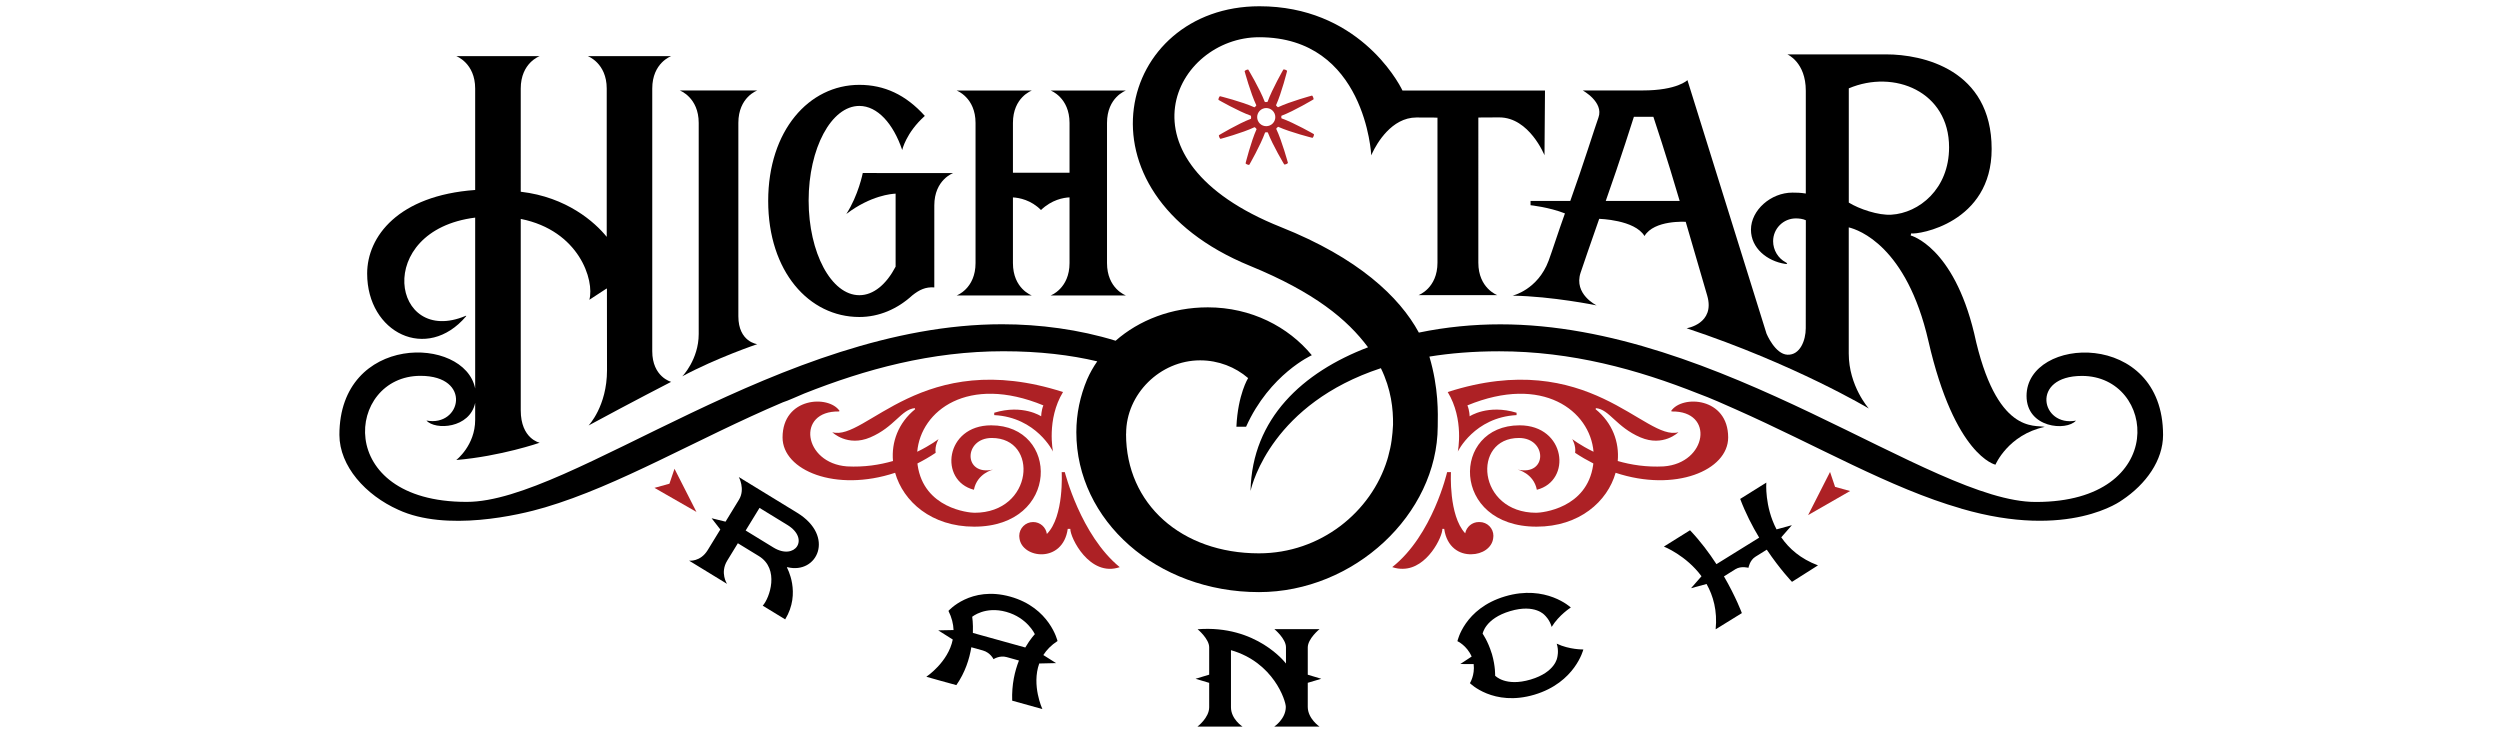
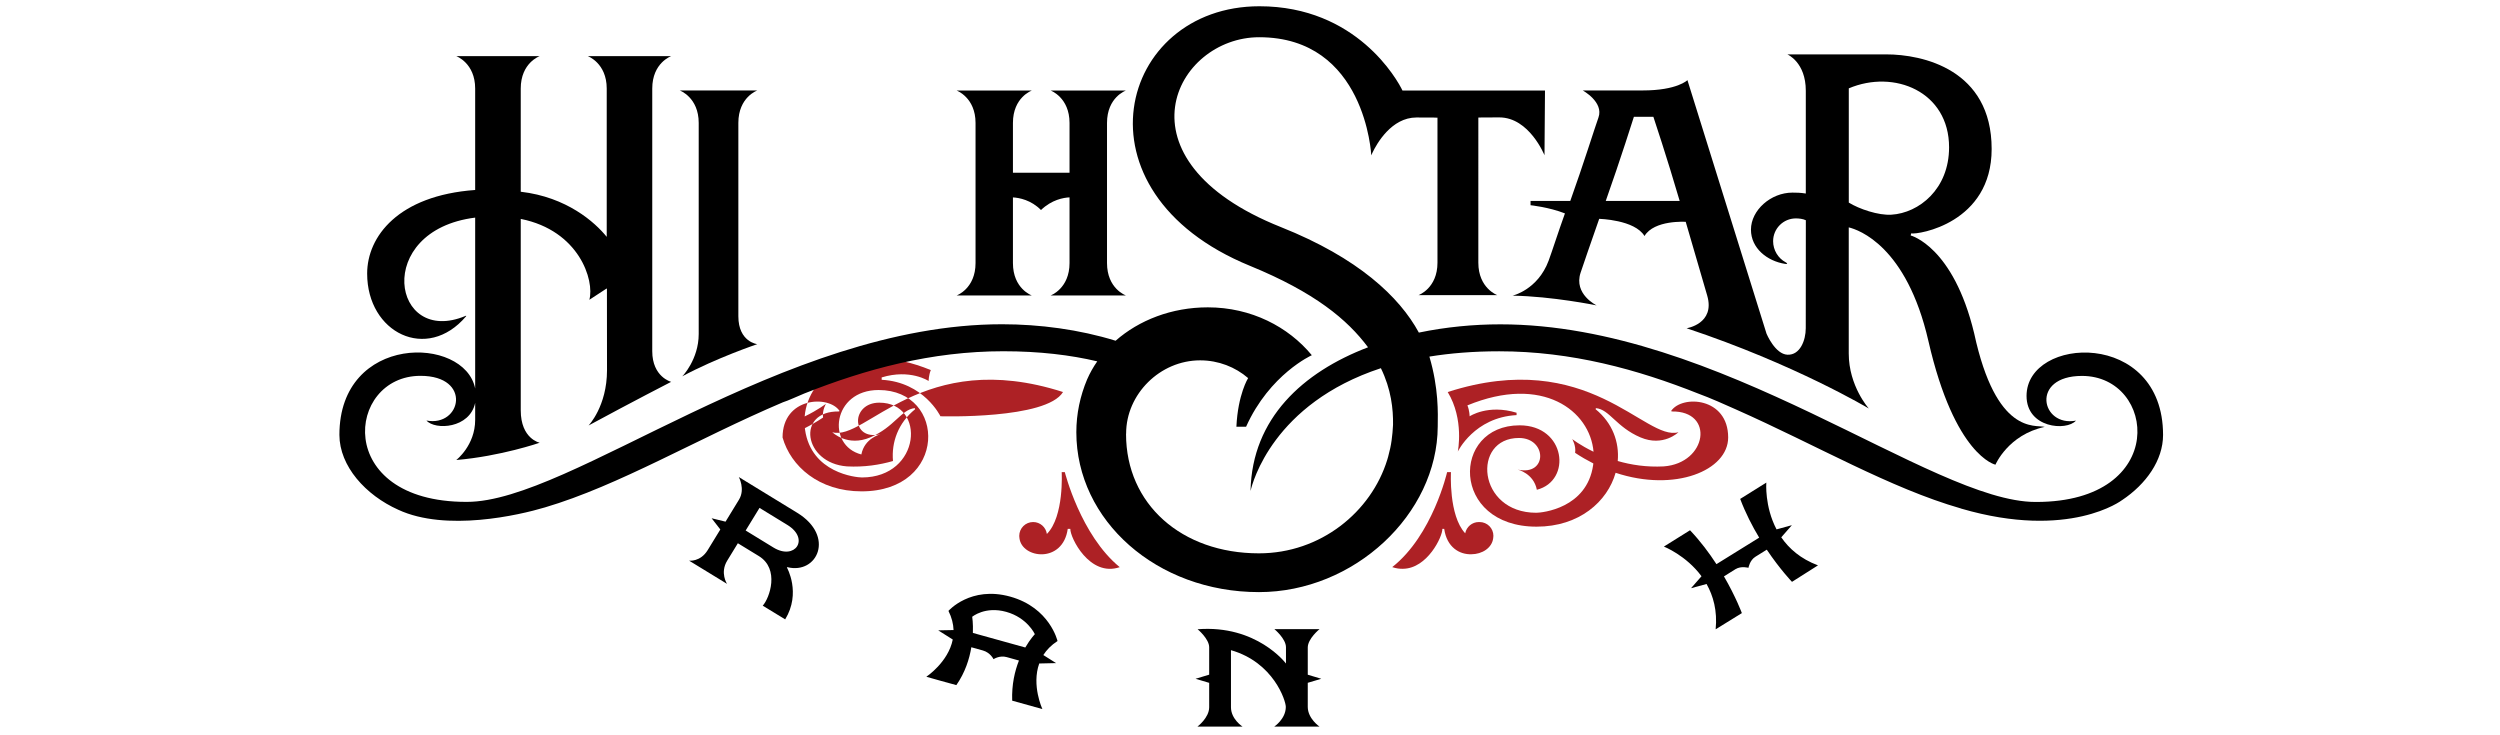
<svg xmlns="http://www.w3.org/2000/svg" id="Layer_1" x="0px" y="0px" viewBox="0 0 599 176" style="enable-background:new 0 0 599 176;" xml:space="preserve">
  <style type="text/css"> .st0{fill:#AD2125;} </style>
  <g id="g12" transform="scale(0.1)">
-     <path id="path14" class="st0" d="M2547,939.3c-338.4-108.7-472.8,119.2-552.9,96.3c0,0,36.3,35.7,91,12.4 c58.2-24.8,74.2-67.1,106.8-70.1c-0.1,0.1,0.7,2.6,0.7,2.6c-40.6,33-57,79-53,124.1c-31.8,9.2-69.1,15.1-110.2,12.9 c-104.2-7.7-122.6-133.5-19.1-131.6l1.3-1.3c-26.1-38.8-136.6-33-136.6,63.6c0,78.9,127.2,131.9,269.7,84.6 c19.5,68.9,87.1,129.1,189.4,129.1c206.5,0,204.6-242.8,40.7-242.8c-110.6,0-125.8,132.8-41.3,154.4c7.6-39.4,45.8-48.3,45.8-48.3 c-72,15.8-70.5-75.8-2.9-75.8c113.4,0,100.1,179.2-41.5,179.2c-13.8,0-121.5-10.5-136.3-114.4c-0.2-1.3-0.3-2.6-0.4-3.8 c14.6-7.4,29.1-15.7,43.6-25.4c-2.6-17.2,7-33,7-33s-18.8,14.8-51.1,30.4c8.4-98,121.5-185.5,302.2-111.1 c-5.2,12.9-5.2,26.2-5.2,26.2s-43.9-29.5-112.5-8.6v5.7c101.3,5.4,140.8,87.4,140.8,87.4S2507,1005.1,2547,939.3" />
+     <path id="path14" class="st0" d="M2547,939.3c-338.4-108.7-472.8,119.2-552.9,96.3c0,0,36.3,35.7,91,12.4 c58.2-24.8,74.2-67.1,106.8-70.1c-0.1,0.1,0.7,2.6,0.7,2.6c-40.6,33-57,79-53,124.1c-31.8,9.2-69.1,15.1-110.2,12.9 c-104.2-7.7-122.6-133.5-19.1-131.6l1.3-1.3c-26.1-38.8-136.6-33-136.6,63.6c19.5,68.9,87.1,129.1,189.4,129.1c206.5,0,204.6-242.8,40.7-242.8c-110.6,0-125.8,132.8-41.3,154.4c7.6-39.4,45.8-48.3,45.8-48.3 c-72,15.8-70.5-75.8-2.9-75.8c113.4,0,100.1,179.2-41.5,179.2c-13.8,0-121.5-10.5-136.3-114.4c-0.2-1.3-0.3-2.6-0.4-3.8 c14.6-7.4,29.1-15.7,43.6-25.4c-2.6-17.2,7-33,7-33s-18.8,14.8-51.1,30.4c8.4-98,121.5-185.5,302.2-111.1 c-5.2,12.9-5.2,26.2-5.2,26.2s-43.9-29.5-112.5-8.6v5.7c101.3,5.4,140.8,87.4,140.8,87.4S2507,1005.1,2547,939.3" />
    <path id="path16" class="st0" d="M3468.7,939.3c338.4-108.7,472.8,119.2,552.9,96.3c0,0-36.3,35.7-91,12.4 c-58.2-24.8-74.2-67.1-106.8-70.1c0.1,0.1-0.7,2.6-0.7,2.6c40.6,33,57,79,53,124.1c31.7,9.2,69.1,15.1,110.2,12.9 c104.2-7.7,122.6-133.5,19.1-131.6l-1.3-1.3c26.1-38.8,136.6-33,136.6,63.6c0,78.9-127.2,131.9-269.7,84.6 c-19.5,68.9-87,129.1-189.3,129.1c-206.5,0-204.6-242.8-40.7-242.8c110.6,0,125.9,132.8,41.3,154.4c-7.6-39.4-45.8-48.3-45.8-48.3 c72,15.8,70.5-75.8,2.9-75.8c-113.4,0-100.1,179.2,41.5,179.2c13.8,0,121.5-10.5,136.3-114.4c0.2-1.3,0.3-2.6,0.4-3.8 c-14.5-7.4-29.1-15.7-43.6-25.4c2.6-17.2-7-33-7-33s18.8,14.8,51.1,30.4c-8.4-98-121.5-185.5-302.2-111.1 c5.3,12.9,5.3,26.2,5.3,26.2s43.8-29.5,112.5-8.6v5.7c-101.4,5.4-140.8,87.4-140.8,87.4S3508.7,1005.1,3468.7,939.3" />
    <path id="path18" d="M1769.1,294.5c0-61.8,45.3-77.7,45.3-77.7h-185.6c0,0,45.3,16.5,45.3,77.7v11.3v468.4v26.1 c0,61.2-39.7,102.4-39.7,101.5c82.8-44.5,180-77.2,180-77.2s-45.3-5.1-45.3-66.9V305.9V294.5" />
    <path id="path20" d="M2652.4,336.3v-41.7c0-61.8,45.3-77.7,45.3-77.7h-180.4c0,0,45.3,16.5,45.3,77.7v41.7v77.6h-68.4H2427v-77.6 v-41.7c0-61.8,45.4-77.7,45.4-77.7H2292c0,0,45.4,16.5,45.4,77.7v41.7v252.3v41.7c0,61.3-45.4,77.7-45.4,77.7h180.4 c0,0-45.4-16-45.4-77.7v-41.7V473c15.1,0.8,43.5,6.2,67.2,30.2c25.7-24.7,54-29.7,68.4-30.3v115.6v41.7c0,61.3-45.3,77.7-45.3,77.7 h180.4c0,0-45.3-16-45.3-77.7v-41.7L2652.4,336.3" />
-     <path id="path22" d="M2100.5,414.5h-33.3c0,0-10.3,53.2-39.4,98.2c58.7-44.7,109.4-48.4,118.1-48.7v174.9 c-22.1,42.2-52.8,68.4-86.9,68.4c-67.1,0-121.5-101.6-121.5-226.8c0-125.2,54.4-226.7,121.5-226.7c43.2,0,81.2,42.1,102.7,105.6 c0,0,8.9-41.2,54.2-81.7c-45.7-50.8-97.2-74.4-156.9-74.4c-120.6,0-218.4,109.5-218.4,278.1c0,169.1,97.8,278.1,218.4,278.1 c47.3,0,91.1-19.1,126.8-51.7c16.9-13.5,31.9-20.7,52.8-19.2V492.3c0-61.8,45.4-77.7,45.4-77.7h-136.7H2100.5" />
    <path id="path24" d="M4730.1,798.6C4679.9,589.9,4578,564.2,4578,564.2l1.2-5c16.5,3.4,192.8-24.4,192.8-202.2 c0-191.1-166.2-226.7-252.4-226.7h-237.1c0,0,44.2,18.5,44.2,87.1v246.3c-12.9-2.1-22.6-2.2-32.1-2.2c-51.5,0-99.3,42-99.3,88.8 c0,44.2,38.6,75.3,82,82c5.8,0.9,6.2-1.3,1-4c-17.8-9.4-29.9-29-29.9-50.4c0-30.1,24.4-54.6,54.5-54.6c6.9,0,16.8,0.9,23.9,4.4 c0,125.6-0.2,244.6-0.2,258.7c0,29.2-13.7,64.6-43.6,63.5c-29.9-1-50.4-50.4-50.4-50.4l-189.5-607.5c0,0-24.2,24.7-107.1,24.7 h-143.8c0,0,51,27.8,37.7,64.9c-8,22-36.7,114-67.5,199.8h-95.2v10.3c0,0,43.9,4.5,82.4,19.6c-16.3,45.2-30.6,90.5-39.1,113.3 c-26.1,70.1-86.5,83.8-86.5,83.8c94.7,1.4,201.5,23.3,201.5,23.3s-55.5-26.8-38.4-78.3c5.8-17.5,24.7-72.5,44.6-129.1 c-0.1,0.1,85.1,2,108.5,41.2c23.4-39.1,98.7-34,98.8-34c22.7,77.8,43.8,150.1,51.5,176.8c19.6,67.6-49.4,78.2-49.4,78.2 c259.5,86.2,436.6,192.3,436.6,192.3s-48.1-53.5-48.1-131.8V544.8c23.6,5.7,138.6,44.7,190.8,272 c63.2,276.3,160.7,296.6,160.7,296.6s30.2-71.7,118.1-90.6C4875.9,1017.2,4782.9,1043,4730.1,798.6 M3847.4,481.4 c35-98.7,67.4-201.5,67.4-201.5h46.7c0,0,32.8,98,63,201.5H3847.4z M4429.7,485.4V211.7c108.5-46,240.3,7.5,240.3,141.3 c0,100-72.1,157.4-138.2,161.4C4500.6,516.4,4454.6,500.8,4429.7,485.4" />
    <path id="path26" class="st0" d="M2551.3,1131.2h-7.5c0,0,6.2,106.2-35.5,148.2c-2.3-16.2-16.1-28.6-32.9-28.6 c-18.4,0-33.3,14.9-33.3,33.3c0,1.8,0.2,3.6,0.5,5.4c0,0.1,0,0.1,0,0.1c6,49,104.1,61,115.7-22.4h6.2 c-0.7,20.6,46.3,116.4,118.4,91.7C2589.1,1282.2,2551.3,1131.2,2551.3,1131.2" />
    <path id="path28" class="st0" d="M3545,1250.8c-0.3,0-0.6,0-0.9,0.1c-0.3,0-0.6-0.1-0.8-0.1c-16.3,0-29.7,11.7-32.7,27 c-40-42.9-34.1-146.6-34.1-146.6h-1.7h-5.8h-1.7c0,0-34.7,151.4-131.5,227.6c9.1,3.1,17.8,4.3,26,4c58.2-0.8,94.8-77.5,94.1-95.7 h4.4c6.3,44.5,36.9,61.8,65.2,60.9c25.4-0.1,49.4-15,52.2-38.5c0,0,0-0.1,0-0.1c0.3-1.8,0.5-3.5,0.5-5.4 C3578.3,1265.7,3563.4,1250.8,3545,1250.8" />
    <path id="path30" d="M1881.3,1484c38.8-63.4,4.1-124.3,4.1-124.3s0.4-0.3,1.1-0.8c71.7,18,115.2-74.3,23.4-130.4 c-91.1-55.7-139.7-85.5-139.7-85.5s15.9,28.9,0.4,54.2c-15.5,25.3-32.2,52.7-32.2,52.7l-33.4-8.2l20.9,26.9 c0,0-12.7,20.7-30.3,49.5c-17.6,28.8-44.6,25.2-44.6,25.2l90.9,55.6c0,0-17.4-26.4,0.5-55.6c5.5-9,15-24.6,25.5-41.7 c4.4,2.7,16.5,10.1,50.2,30.7c50.6,30.9,25.8,100.8,9.4,118.9C1827.7,1451.3,1881.3,1484,1881.3,1484 M1853.4,1312 c-38.4-23.5-59.9-36.6-66.8-40.9c17.6-28.8,33.2-54.2,33.2-54.2s12.4,7.6,66.8,40.9C1941,1291.1,1904.8,1343.4,1853.4,1312" />
    <path id="path32" d="M2530.2,1588.8l0-0.1l-30.4-19.2c7.8-12.2,18.7-23.7,34-33.6c0,0-18.2-79.9-113.3-106.4 c-95-26.4-148,34.2-148,34.2c8.1,16.2,11.7,31.5,12.2,45.9l-36.5,0.7l-0.1,0.1l34.7,21.9c-10.8,54.4-63.3,89.2-63.3,89.2 s71.8,20.4,71.9,20c21-30.1,31.3-62.6,35.9-90.7c0,0,9.6,2.6,27.6,7.7c18,5,25.6,20.9,25.6,20.9s14.3-9.8,31.5-5 c17.2,4.8,29.4,8.2,29.4,8.2c-10,25.3-17.6,57.7-16.2,96.2l72.3,20.1c0,0-26.3-56.8-7.5-109.2L2530.2,1588.8z M2456.6,1551.4 l-125.6-34.9c0.9-23.3-1.6-38.7-1.6-38.7s30.8-25.9,81.5-11.8c50.7,14.1,68.6,53.5,68.6,53.5S2468.7,1530.6,2456.6,1551.4" />
    <path id="path34" d="M3165.6,1626.4v-0.1l-32.2-9.7v-65.3c0-21.1,28.2-43.9,28.2-43.9h-108.2c0,0,27.8,22.8,27.8,43.5v38.9 c0,0-70-93.3-211.8-82.1c0.4,0,27.8,23.2,27.8,43.1v65.7l-32.5,9.8v0.1l32.5,9.7v58.5c0,25.3-28.2,46.4-28.2,46.4h108.2 c0,0-27.8-17.8-27.8-46.4v-136.8c102.4,29.4,131.4,121.4,131.4,135.9c0,29-27.8,47.3-27.8,47.3h108.6c0,0-28.2-19.1-28.2-47.3 v-57.7L3165.6,1626.4" />
-     <path id="path36" d="M3731.3,1574.6c0,0-3.6,35.7-64,53.6c-60.4,17.9-85-9.3-85-9.3s1.1-21.3-7.5-51.4c-0.1-0.3-0.2-0.7-0.3-1 c-0.1-0.3-0.2-0.7-0.3-1h-0.1c-9.2-29.9-21.7-47.1-21.7-47.1s5.6-36.3,66-54.2c60.4-17.9,82.9,10,82.9,10s11.7,10.3,16.5,27.9 c17.8-29,45.9-46.5,45.9-46.5s-59.4-55.8-157.5-26.7c-98.1,29.1-114.2,107.4-114.2,107.4s22.4,10,34.1,36.8l-27.1,17.8l0.1,0.1 l31.8,0.1c3.2,26.9-9,45.7-9,45.7s56.2,56.8,154.4,27.7c98.1-29.2,117.4-108.4,117.4-108.4s-33.1,0.7-63.8-13.9 C3735.5,1559.5,3731.3,1574.6,3731.3,1574.6" />
    <path id="path38" d="M4293.2,1258.5l-0.1-0.1l-36.5,10c-29-55.3-24.5-112.1-24.5-112.1l-62.6,39.1c12.8,34,29,65.4,45.5,92.8 l-102.4,63.5c-17.3-26.7-38.4-55-63.3-81.2l-62.6,39.1c0,0,53.1,20.9,90.1,71.1l-25,28.5l0.1,0.1l37-10.1 c16,28.4,26.2,64.2,21.8,108.6l62.8-38.8c0,0-14.1-38.4-42.9-88c6.1-3.8,17.9-11.2,27.5-17.2c13.8-8.5,31.2-3.3,31.2-3.3 s2.9-18,16.6-26.5c9.9-6.2,21.6-13.4,27.3-17c32,47.6,60.4,77.1,60.4,77.1l62.3-39.5c-41.8-15.6-69.6-40.4-88-67.2L4293.2,1258.5" />
-     <path id="path40" class="st0" d="M3143.6,229c0,0-51.8,13.9-81.6,28c-2-1.3-3.1-2.7-4.7-4.7c13.6-30,26.6-82.3,26.6-82.3 s-0.6-1.5-4-2.8l-0.1,0c-3.4-1.3-4.8-0.7-4.8-0.7s-26.8,46.5-37.9,77.5c-2.4,0.7-4.7,0.9-6.7,0l-0.1-0.1 c-11.6-30.8-39.4-77.1-39.4-77.1s-1.4-0.6-4.8,0.8l-0.1,0.1c-3.3,1.4-3.9,2.9-3.9,2.9s14,52.1,28.1,81.8c-1.5,3-4.9,4.8-4.7,4.8 l0-0.1c-30-13.6-82.4-26.6-82.4-26.6s-1.4,0.6-2.8,4l0,0.1c-1.4,3.4-0.7,4.8-0.7,4.8s46.7,26.9,77.6,37.9c0.7,2.5,0.7,4.9,0.1,7.3 c-30.8,11.7-76.7,39.3-76.7,39.3s-0.6,1.4,0.9,4.8l0,0.1c1.4,3.4,2.9,3.9,2.9,3.9s51.9-13.9,81.6-28c2.1,1.3,3.2,2.1,4.8,4.7 c-13.5,30-26.4,81.9-26.4,81.9s0.6,1.4,4,2.8l0.1,0c3.4,1.4,4.8,0.8,4.8,0.8s26.8-46.5,37.9-77.5c2.5-0.6,4.3-0.7,6.5-0.1 c11.7,30.8,39.3,76.7,39.3,76.7s1.5,0.6,4.8-0.8l0.2,0c3.3-1.4,3.9-2.9,3.9-2.9s-14-51.9-28.1-81.7c1.1-2,2-3,4.7-4.8 c30,13.5,82.1,26.5,82.1,26.5s1.5-0.6,2.8-4l0-0.1c1.4-3.3,0.7-4.8,0.7-4.8s-46.7-26.9-77.7-37.9c-0.4-1.8-0.7-3.6-0.1-6.1 c30.8-11.6,76.9-39.3,76.9-39.3s0.6-1.5-0.8-4.8l-0.1-0.1C3145.1,229.6,3143.6,229,3143.6,229 M3053.9,272.1 c4.7,11-0.4,23.8-11.5,28.5c-11,4.7-23.8-0.4-28.5-11.5c-4.7-11,0.5-23.8,11.5-28.5C3036.4,255.9,3049.2,261.1,3053.9,272.1" />
-     <path id="path42" class="st0" d="M1603.9,1159l-35.8,9.9l101,57.9l-0.2,0.2l-52.8-103.8l-12.1,35.6L1603.9,1159" />
-     <path id="path44" class="st0" d="M4397,1166.6l35.8,9.9l-101,57.9l0.2,0.2l52.8-103.8l12,35.6L4397,1166.6" />
    <path id="path46" d="M954.3,1221.4c114.7,53.2,289,13,350.8-5.5h0.1c178.6-52.7,364.2-164.3,570.6-252c12-3.6,38.1-15.8,51.3-21.1 c146.6-58.1,303.9-101.2,476.8-101.2c87,0,161.4,9.1,225.1,24.2c-9.5,13.6-17.6,28-24.2,43.1l-0.1,0.2 c-16.6,39.6-25.8,82.2-25.8,126.5c0,211.5,192.6,383.1,437.6,383.1c227.6,0,427.5-186.2,428.3-397.1c0.5-31.5,2.4-91.7-20-167.2 c49.9-8.1,105.4-12.7,167.3-12.7c173.2,0,331,43.3,477.9,101.7c24.4,8.7,68.9,28.4,89,37.5c193.9,86,369.8,188.8,539.4,237.4 l0.9,0.4c259.5,75.7,385.1-20.4,385.1-20.4h0.1c57.3-38.2,98.2-95.3,98.2-156.2c0-254-327.1-237.5-327.1-93.5 c0,77.2,95.7,84.9,118.4,59.2c-83.4,16-110.1-107.1,14.5-107.1c177.8,0,209.9,302-109.9,302h-1.4 c-249.9,0-755.1-425.6-1282.4-425.6c-64.2,0-130.8,6.4-195.2,19.8c-46.5-85.7-145.4-179.1-330.3-252.7 c-405.9-161.6-253.7-455-52.3-455c255.2,0,268.6,283,268.6,283l3-6.7c10-20.9,45.3-84,105.2-84c67.1,0,32.6,0.4,50.4,0.4v336.2 v11.3c0,61.3-45.3,77.7-45.3,77.7h1h186.5h1c0,0-45.3-16.5-45.3-77.7v-11.3V281.7c17.7,0-16.8-0.4,50.3-0.4 c71.8,0,108.2,90.7,108.2,90.7l1.2-155.1h-341.5c-12-25.2-109.9-201.9-342.8-201.9c-337.8,0-456.8,444.1-22.7,621.9 c155.4,63.7,233.4,128.7,283,195.2c-156.4,59.7-277.6,170.3-281.5,343.1c0,0.4,0.1,0.9,0.3,0c4.2-18.2,53.7-208.1,312-293 c24.7,50.6,29.7,97.8,29.1,135.8c0,0-1.3,31.6-6.7,55.8c-4,18.2-7.1,27.7-7.1,27.7c-38.3,124.7-159.3,224.3-307.5,224.3 c-185.3,0-318.4-117.9-318.4-285.8l0.2-1.5c0-94.1,81.2-175.1,177.3-175.1c44.1,0,84.3,16.1,115,42.5c0,0-24.5,38.9-28.1,116.6 h23.2c56.6-126.1,157.5-171.4,157.5-171.4c-56-67.9-145-114.7-249.2-114.7c-86.6,0-164.8,30.7-220.9,80 c-87-26.9-181.9-39.5-272-39.5c-527.2,0-1032.5,425.6-1282.3,425.6h-1.4c-319.7,0-287.7-302-109.9-302c124.6,0,97.8,123,14.4,107.1 c20.9,23.7,103.8,19,116.7-42.3v40.7c0,61.3-45.3,96.2-45.3,96.2c106.8-9.1,199.9-41.4,199.9-41.4s-45.4-9.2-45.4-77.7V691.9V524.5 c140.3,28,177.1,147.6,164.4,193.8l41.6-27.2v0.7h0.5c0.1,92,0.2,172.5,0.2,195.3c0,86.5-44.2,132.4-44.2,132.4 c104.6-56.7,197.9-104.6,197.9-104.6s-45.3-11.7-45.3-73.5V691.9v-342V212.2c0-61.8,45.4-77.7,45.4-77.7h-199.9 c0,0,45.4,16.5,45.4,77.7v355.3c-28.2-34.9-95.5-95.3-206-108.1V212.2c0-61.8,45.4-77.7,45.4-77.7h-199.9c0,0,45.3,16.5,45.3,77.7 v243c-184.1,13.2-258.8,111.4-258.8,200.3c0,142.1,143.1,212.7,236.9,102.5c0,0,0.8-1,0.3-1.4c-0.3-0.3-0.9,0.1-1.2,0.2 c-176.4,74.6-222.9-204.4,22.8-235.4v170.5v239c-25.3-127.3-325.3-132.2-325.3,111.1C813.4,1116.9,875.9,1186.3,954.3,1221.4 L954.3,1221.4" />
  </g>
</svg>